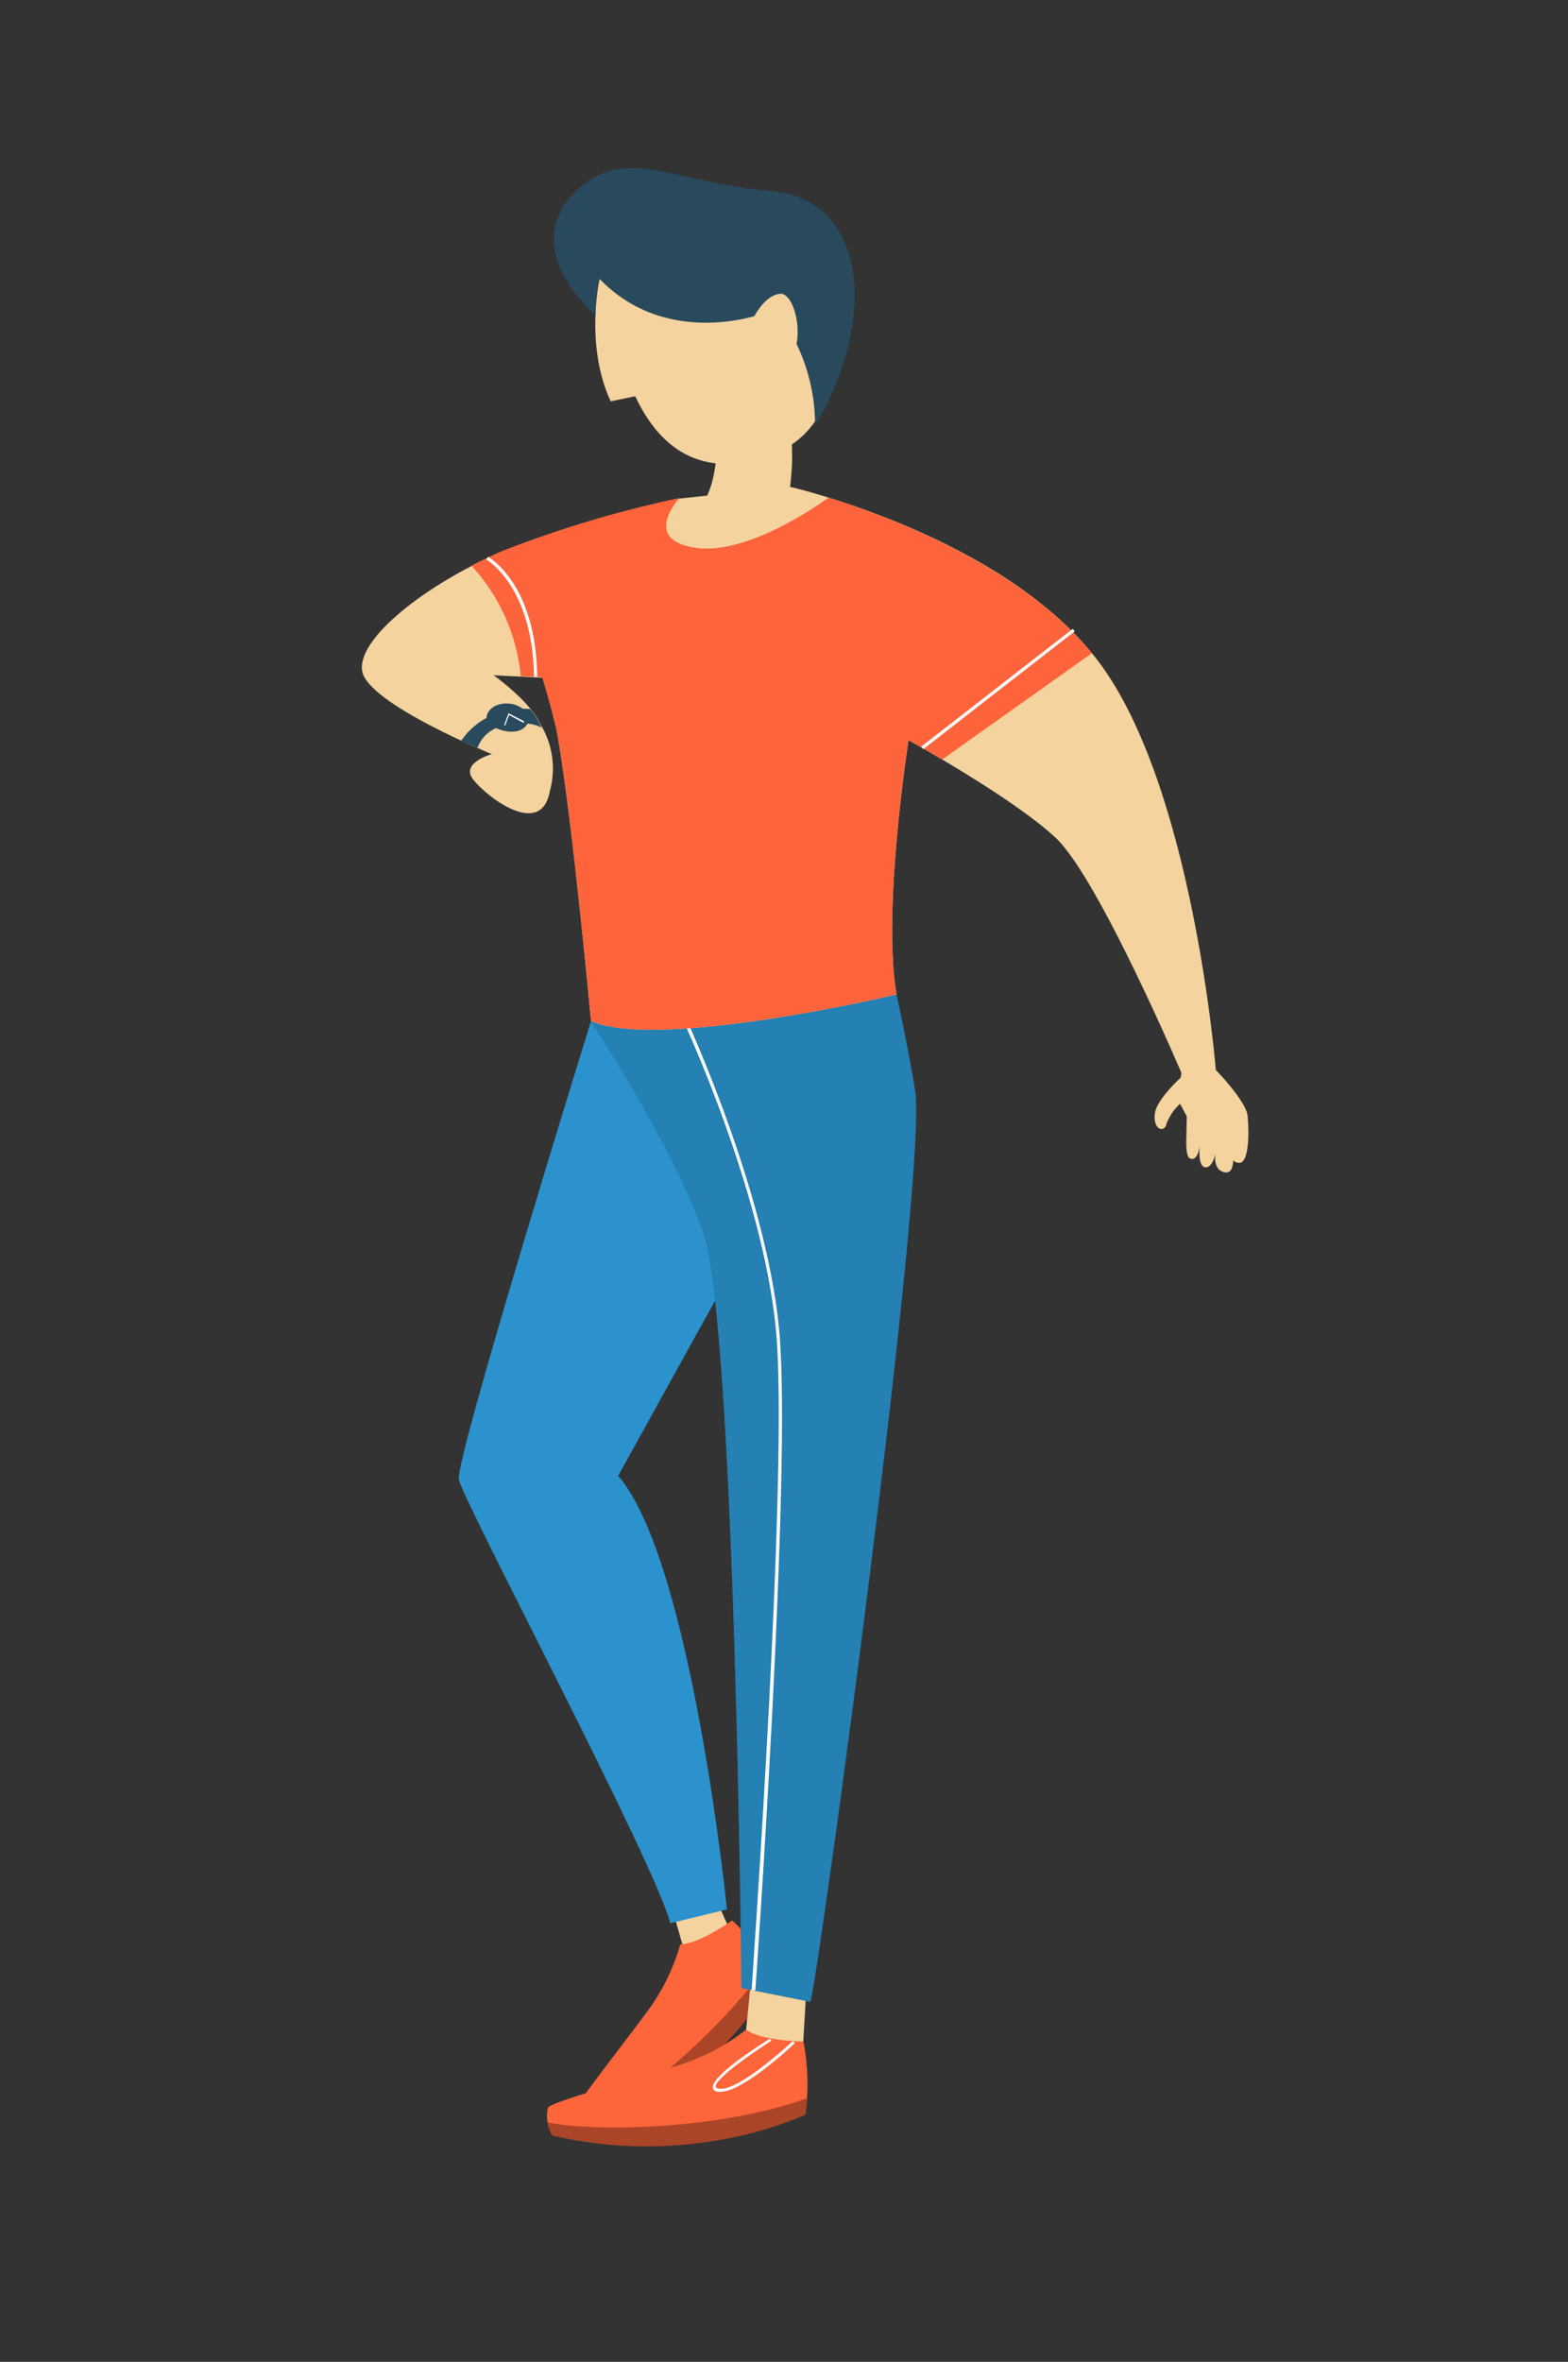
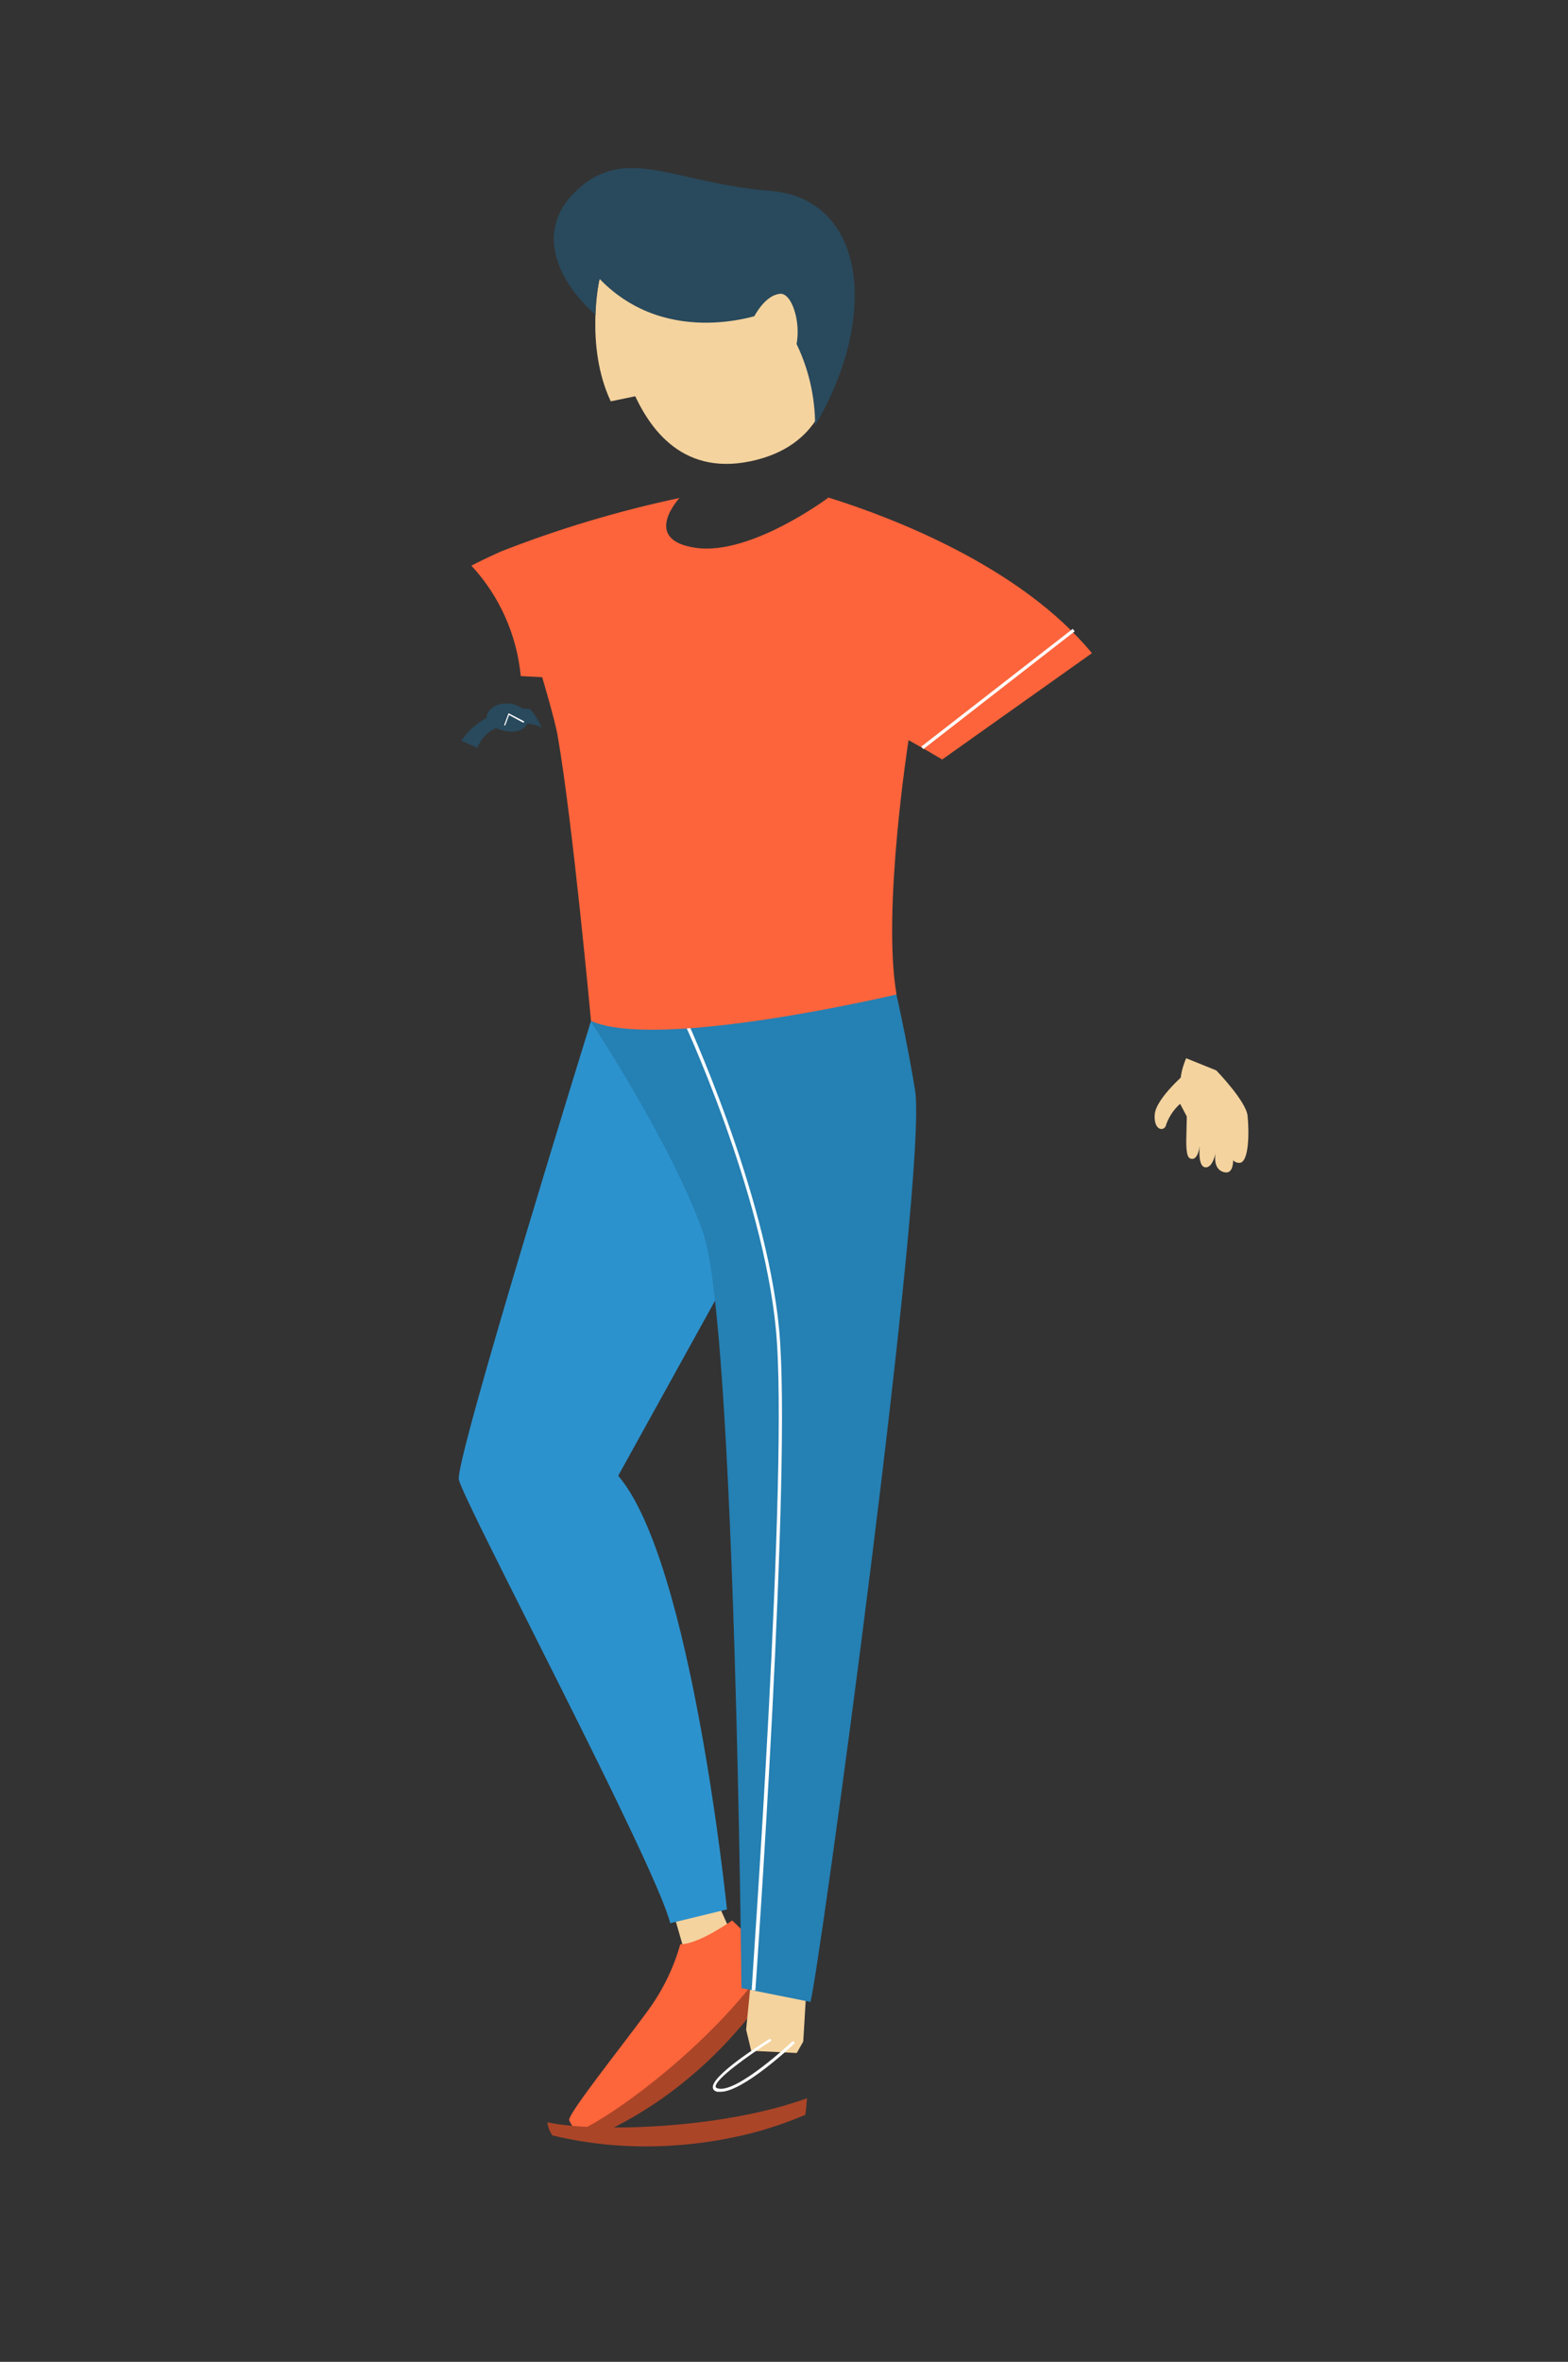
<svg xmlns="http://www.w3.org/2000/svg" viewBox="0 0 113.63 171.07">
  <rect x="0" y="0" width="113.63" height="171.07" fill="#333333" stroke="none" />
  <defs>
    <style>
      .cls-1 {
        fill: #f4d39e;
      }

      .cls-2 {
        fill: #fff;
      }

      .cls-3 {
        fill: #fd643b;
      }

      .cls-4 {
        fill: #fd653b;
      }

      .cls-5 {
        fill: #ab4528;
      }

      .cls-6 {
        fill: #29495c;
      }

      .cls-7 {
        fill: #2580b3;
      }

      .cls-8 {
        fill: #2c92cd;
      }
    </style>
  </defs>
  <g id="art">
    <g id="man_looking_at_watch">
      <path class="cls-1" d="M86.05,77.62s-2.28,1.9-2.37,3.11,.75,1.27,.84,.69c.21-.56,.55-1.07,1-1.47l.48,.91,1.18-.28-.22-1.71,.63-1.29-1.54,.04Z" />
      <polygon class="cls-1" points="48.3 136.83 49.92 142.45 53.14 140.35 51.26 136.16 48.3 136.83" />
      <path class="cls-8" d="M42.83,73.95s-9.85,31.72-9.58,33.21,14.3,27.95,15.32,32.14l4.11-1s-2.55-25.22-7.88-31.41l9.64-17.42-1.54-5.66-4.75-7.7-5.32-2.16Z" />
      <path class="cls-4" d="M56.21,143.16c-.81-1.52-1.88-2.89-3.15-4.06,0,0-2.48,1.76-3.76,1.72-.5,1.79-1.34,3.47-2.45,4.95-1.91,2.6-5.77,7.43-5.6,7.81,.27,.63,.79,1.11,1.43,1.35,5.61-2.44,10.33-6.55,13.53-11.77Z" />
      <path class="cls-5" d="M42.68,154.93c-.1-.03-.19-.07-.28-.12l-.13-.08-.1-.06-.17-.12h0l-.17-.15c2.8-1.2,10-6.59,13.81-12.22,.37,.59,.6,1,.6,1h0c-.72,1.22-1.54,2.37-2.44,3.46l-.27,.31c-.46,.54-.93,1.05-1.41,1.53-.61,.62-1.22,1.19-1.83,1.71l-.56,.47c-2.13,1.76-4.51,3.2-7.05,4.27Z" />
      <polygon class="cls-1" points="54.44 143.28 54.07 147.01 54.44 148.54 57.74 148.7 58.21 147.87 58.52 142.68 54.44 143.28" />
-       <path class="cls-4" d="M58.36,153.14c.25-1.75,.2-3.53-.14-5.27,0,0-3.12-.05-4.15-.86-1.49,1.17-3.19,2.06-5,2.61-3.16,1-9.28,2.65-9.37,3.06-.15,.69-.02,1.41,.37,2,6.11,1.37,12.5,.83,18.29-1.54Z" />
      <path class="cls-5" d="M40.03,154.67c-.06-.09-.11-.18-.16-.27l-.06-.14-.05-.12-.06-.2h0s0-.16-.05-.23c3,.7,12.28,.63,18.83-1.73-.05,.71-.12,1.2-.12,1.2h0c-1.33,.56-2.71,1.03-4.11,1.38l-.42,.1c-.71,.16-1.41,.3-2.09,.41-.88,.14-1.73,.24-2.55,.3l-.75,.05c-2.82,.16-5.66-.09-8.41-.75Z" />
      <path class="cls-2" d="M52.22,151.51h-.24c-.24-.06-.31-.19-.32-.29-.13-.85,3.36-3.07,4.06-3.51,.04-.04,.1-.04,.14,0,.04,.03,.04,.09,.01,.13h-.01c-1.58,1.01-4.05,2.76-4,3.3,0,0,0,.09,.17,.13,1.37,.36,5.31-3.33,5.34-3.36,.03-.05,.1-.07,.15-.04,.05,.03,.07,.1,.04,.15,0,.02-.02,.03-.04,.04-.16,.16-3.68,3.45-5.3,3.45Z" />
      <path class="cls-7" d="M64.17,68.73s1.16,4.33,2.14,10.2-7,64.29-7.58,66.07l-5-1s-.45-48.21-2.79-54.76-8.14-15.27-8.14-15.27l8-4.77,13.37-.47Z" />
-       <path class="cls-1" d="M51.94,31s.25,3.42-.9,5.28c.61,1.72,1.52,3.32,2.7,4.71,0,0,3.34-2.89,3.57-6.22,.18-1.69,.09-3.4-.24-5.06l-5.13,1.29Z" />
-       <path class="cls-1" d="M57.36,33.93c.08-1.39,0-2.78-.27-4.15h0v-.06l-5.13,1.29h0c.09,.83,.07,1.66-.07,2.48-.05,.41-.12,.82-.21,1.23,2.74,.35,4.53,0,5.68-.79Z" />
      <path class="cls-1" d="M58.28,17.08c.78,.69,6,13.83-3.46,16.23-10.3,2.61-10.72-13.25-10.72-13.25l6.8-3.71,2.66-1.67,4.72,2.4Z" />
      <path class="cls-2" d="M54.74,144.16h-.27c0-.38,2.72-37.81,1.76-47.86s-6.77-22.57-6.87-22.68l.24-.11c.06,.12,5.9,12.69,6.86,22.77s-1.69,47.5-1.72,47.88Z" />
      <path class="cls-2" d="M50.04,42.34h0c-.12,0-.25-.04-.34-.12-.22-.2-.28-.52-.16-.79,.1-.27,.33-.57,.62-.57,.08,0,.16,.03,.23,.08,.49,.34,.44,.71,.39,.86-.11,.32-.41,.53-.74,.54Zm.12-1.21c-.13,0-.29,.17-.37,.39s-.1,.35,.07,.49,.59,0,.67-.29,0-.39-.29-.57l-.08-.02Z" />
      <path class="cls-1" d="M43.44,20.23s-1.07,4.83,.82,8.84l6-1.25-2.9-7.15-3.25-.61-.67,.17Z" />
-       <path class="cls-1" d="M40.41,53.28c1.09,6.23,2.42,20.67,2.42,20.67,4.89,2.17,22.14-1.92,22.14-1.92-1.06-6.11,.87-18.42,.87-18.42,0,0,7.5,4.13,10.65,7.06s9.33,17.51,9.33,17.51l2.3-.56s-1.63-20.53-8.48-29.66-22.39-12.7-22.39-12.7l-8,.85c-4.43,.94-8.78,2.24-13,3.9-5.37,2.32-10.42,6.25-10,8.61s9.39,6,9.39,6c0,0-2.25,.62-1.38,1.8s4.95,4.42,5.59,.87c.45-1.64,.2-3.39-.69-4.84-.75-1.68-3.39-3.54-3.39-3.54l3.58,.18s.88,3.11,1.06,4.19Z" />
      <path class="cls-6" d="M43.15,22.8c-2.75-2.43-4.6-6.24-1.11-9.24s7-.28,13.76,.26c7,.56,7.91,9.18,3.27,17,0-2.14-.5-4.25-1.47-6.16l-2.15-2s-7,2.72-12-2.46c-.19,.85-.29,1.73-.3,2.6Z" />
      <path class="cls-1" d="M54.36,23.51c.07-.15,.88-2.09,2.16-2.23s2.2,4.76-.25,5.55l-1.91-3.32Z" />
      <path class="cls-3" d="M50.41,39.68c4,.58,9.61-3.63,9.63-3.64,4.63,1.44,13.92,5,19.09,11.27l-10.85,7.7h0c-1.43-.85-2.44-1.4-2.44-1.4,0,0-1.93,12.31-.87,18.42,0,0-17.25,4.09-22.14,1.92,0,0-1.33-14.44-2.42-20.67-.18-1.08-1.12-4.23-1.12-4.23l-1.55-.08h0c-.29-2.99-1.54-5.8-3.58-8,.68-.35,1.38-.68,2.08-1,4.22-1.66,8.57-2.96,13-3.9,0,0-2.81,3.03,1.17,3.61Z" />
      <path class="cls-6" d="M39.26,52.76c-.19-.42-3.77-1-4.66,1.41l-1.18-.52c1.12-1.62,3.04-2.5,5-2.29,.36,.41,.65,.89,.84,1.4Z" />
      <path class="cls-6" d="M37.11,50.99c.54,.1,1.69,.73,1,1.59s-2.55,.21-2.8-.36,.48-1.46,1.8-1.23Z" />
      <path class="cls-2" d="M36.55,52.55h0s-.02-.05,0-.07l.3-.82,1.12,.58s.02,.06,0,.08c-.02,.02-.05,.03-.07,.01h-.01l-1-.54-.26,.71s-.04,.06-.08,.05Z" />
      <polygon class="cls-2" points="66.91 54.26 66.76 54.08 77.74 45.55 77.88 45.73 66.91 54.26" />
-       <path class="cls-2" d="M38.7,49.03c-.08-6.56-3.42-8.48-3.45-8.5l.11-.2c.14,.08,3.49,2,3.57,8.7h-.23Z" />
      <path class="cls-1" d="M88.14,77.53s2.16,2.22,2.27,3.29,.14,3.48-.64,3.41-.47-1-.47-1c0,0,.36,1.92-.6,1.67s-.56-1.63-.56-1.63c0,0-.19,1.35-.8,1.28s-.38-1.78-.38-1.78c0,0-.07,1.39-.71,1.14s.09-3.67-.49-4.63,.2-2.63,.2-2.63l2.18,.88Z" />
    </g>
  </g>
  <g id="object" />
  <g id="background" />
  <g id="people" />
</svg>